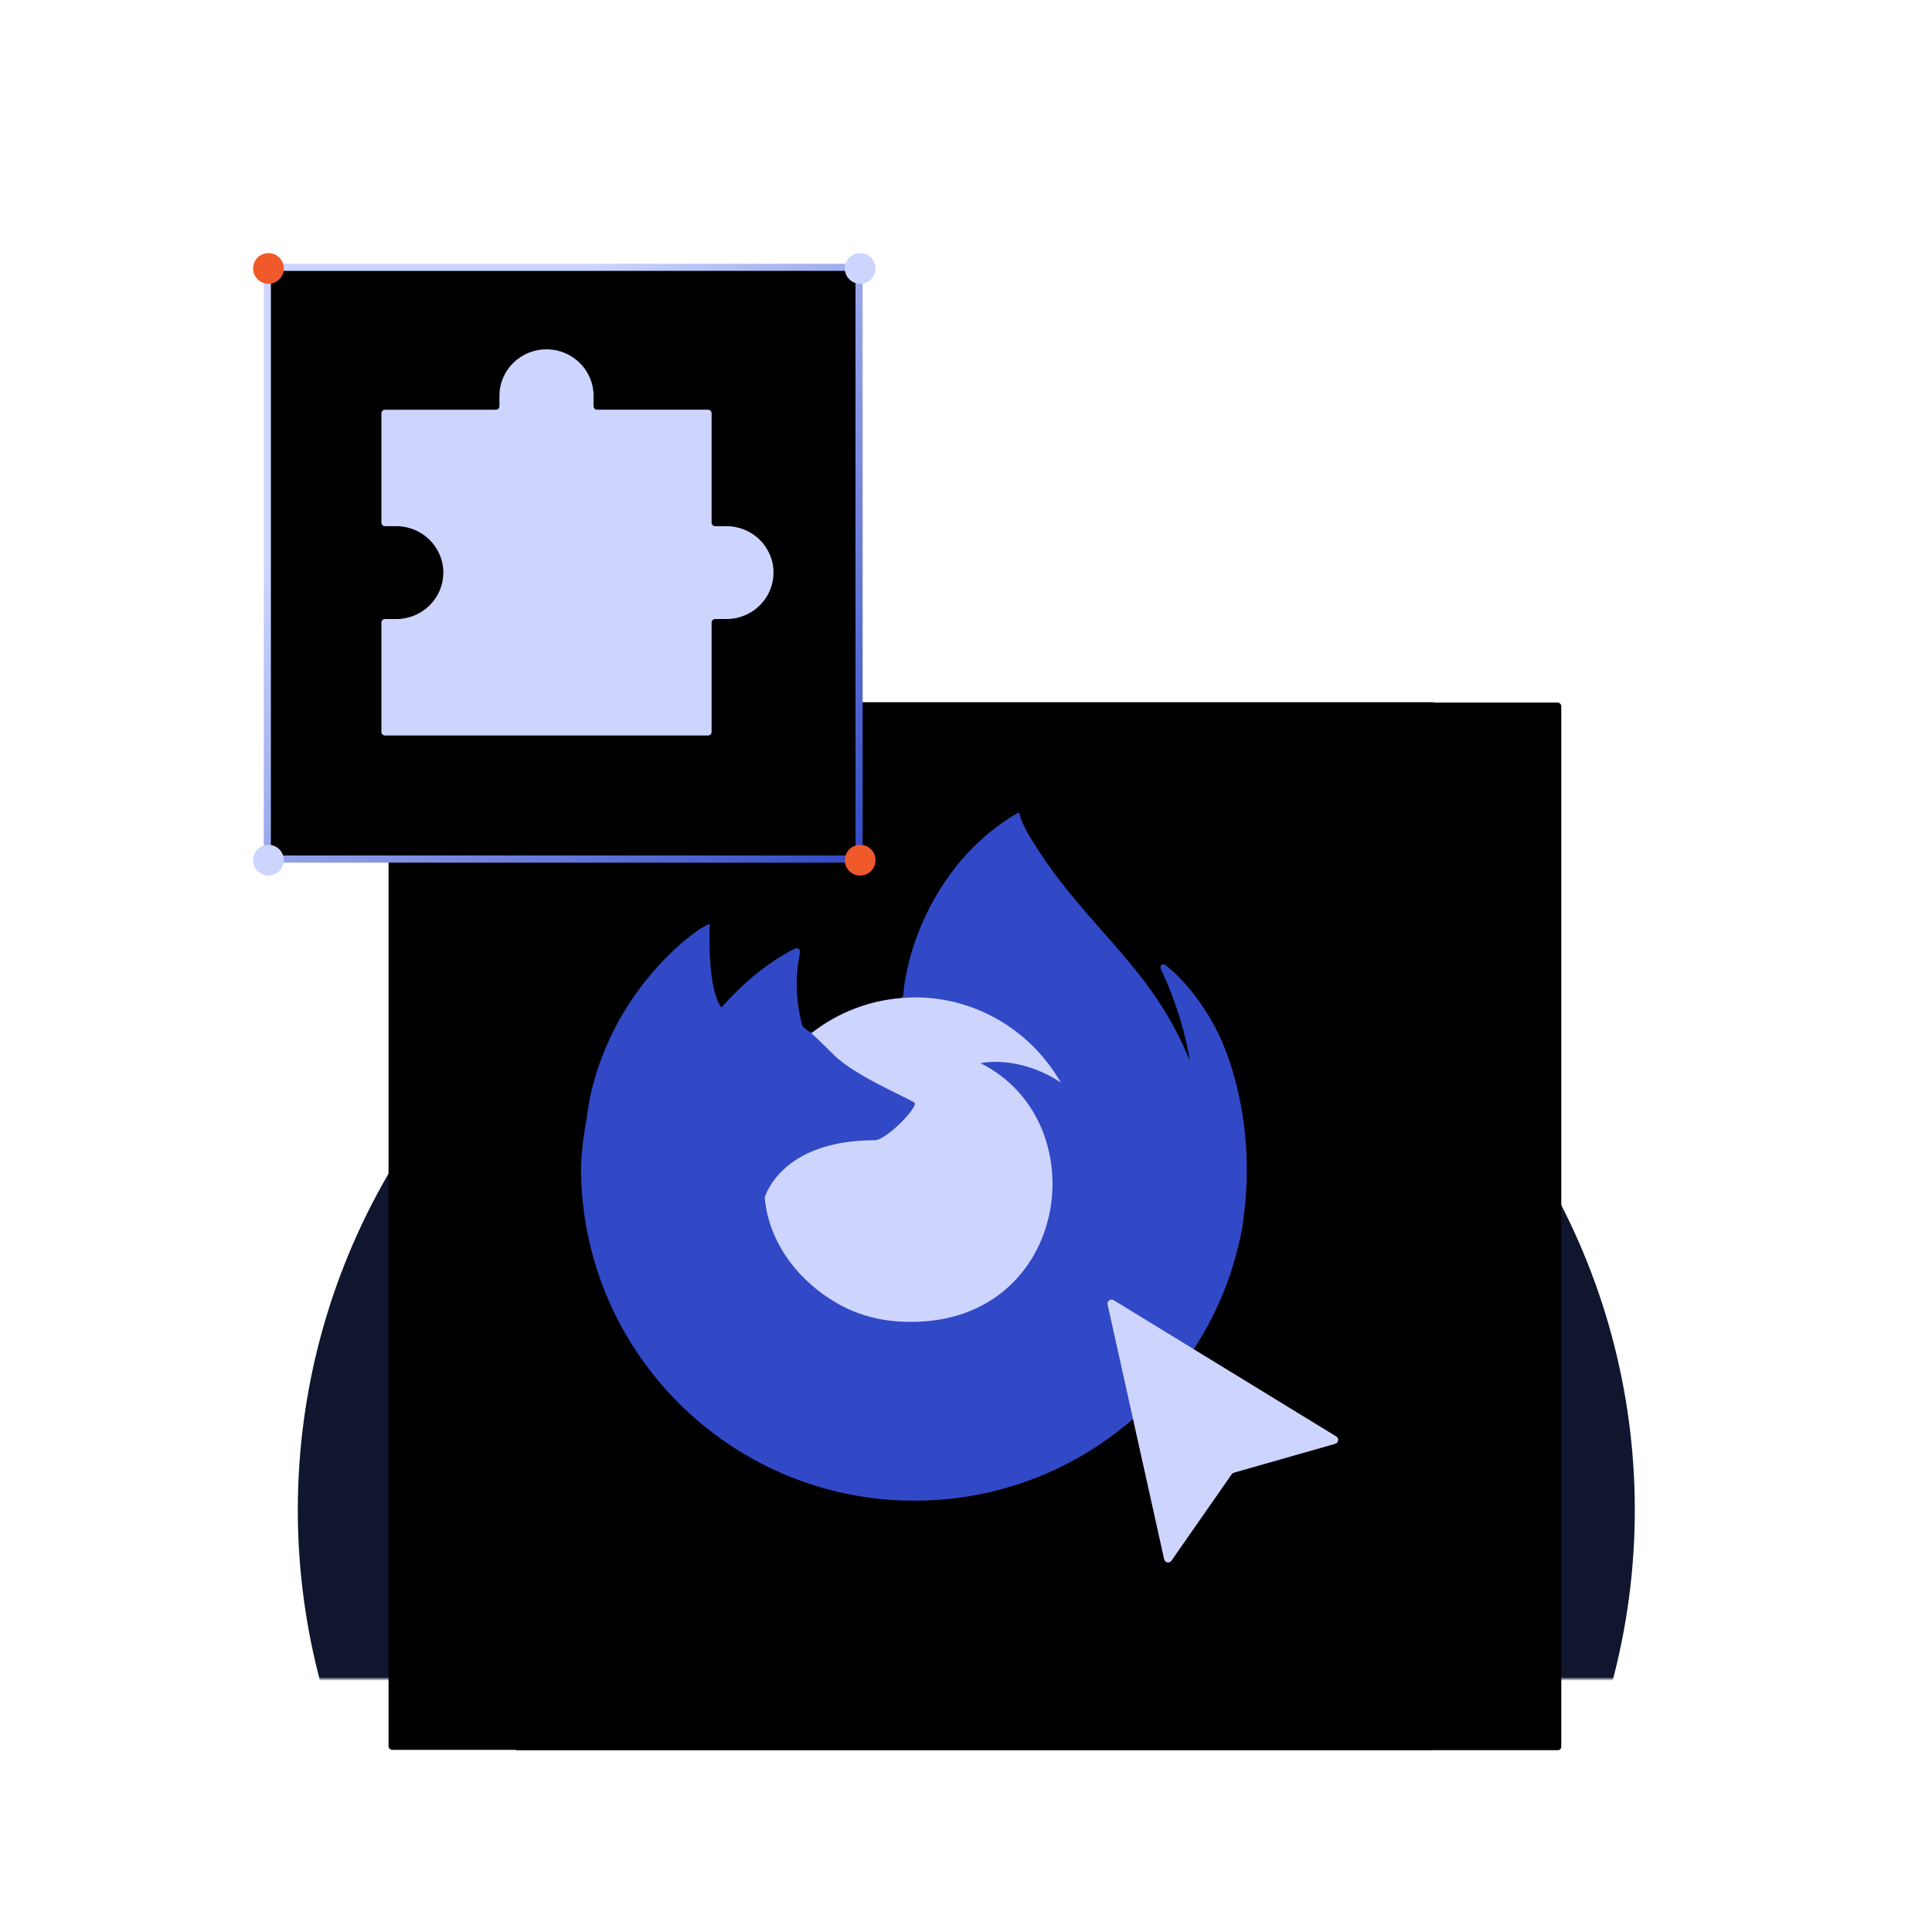
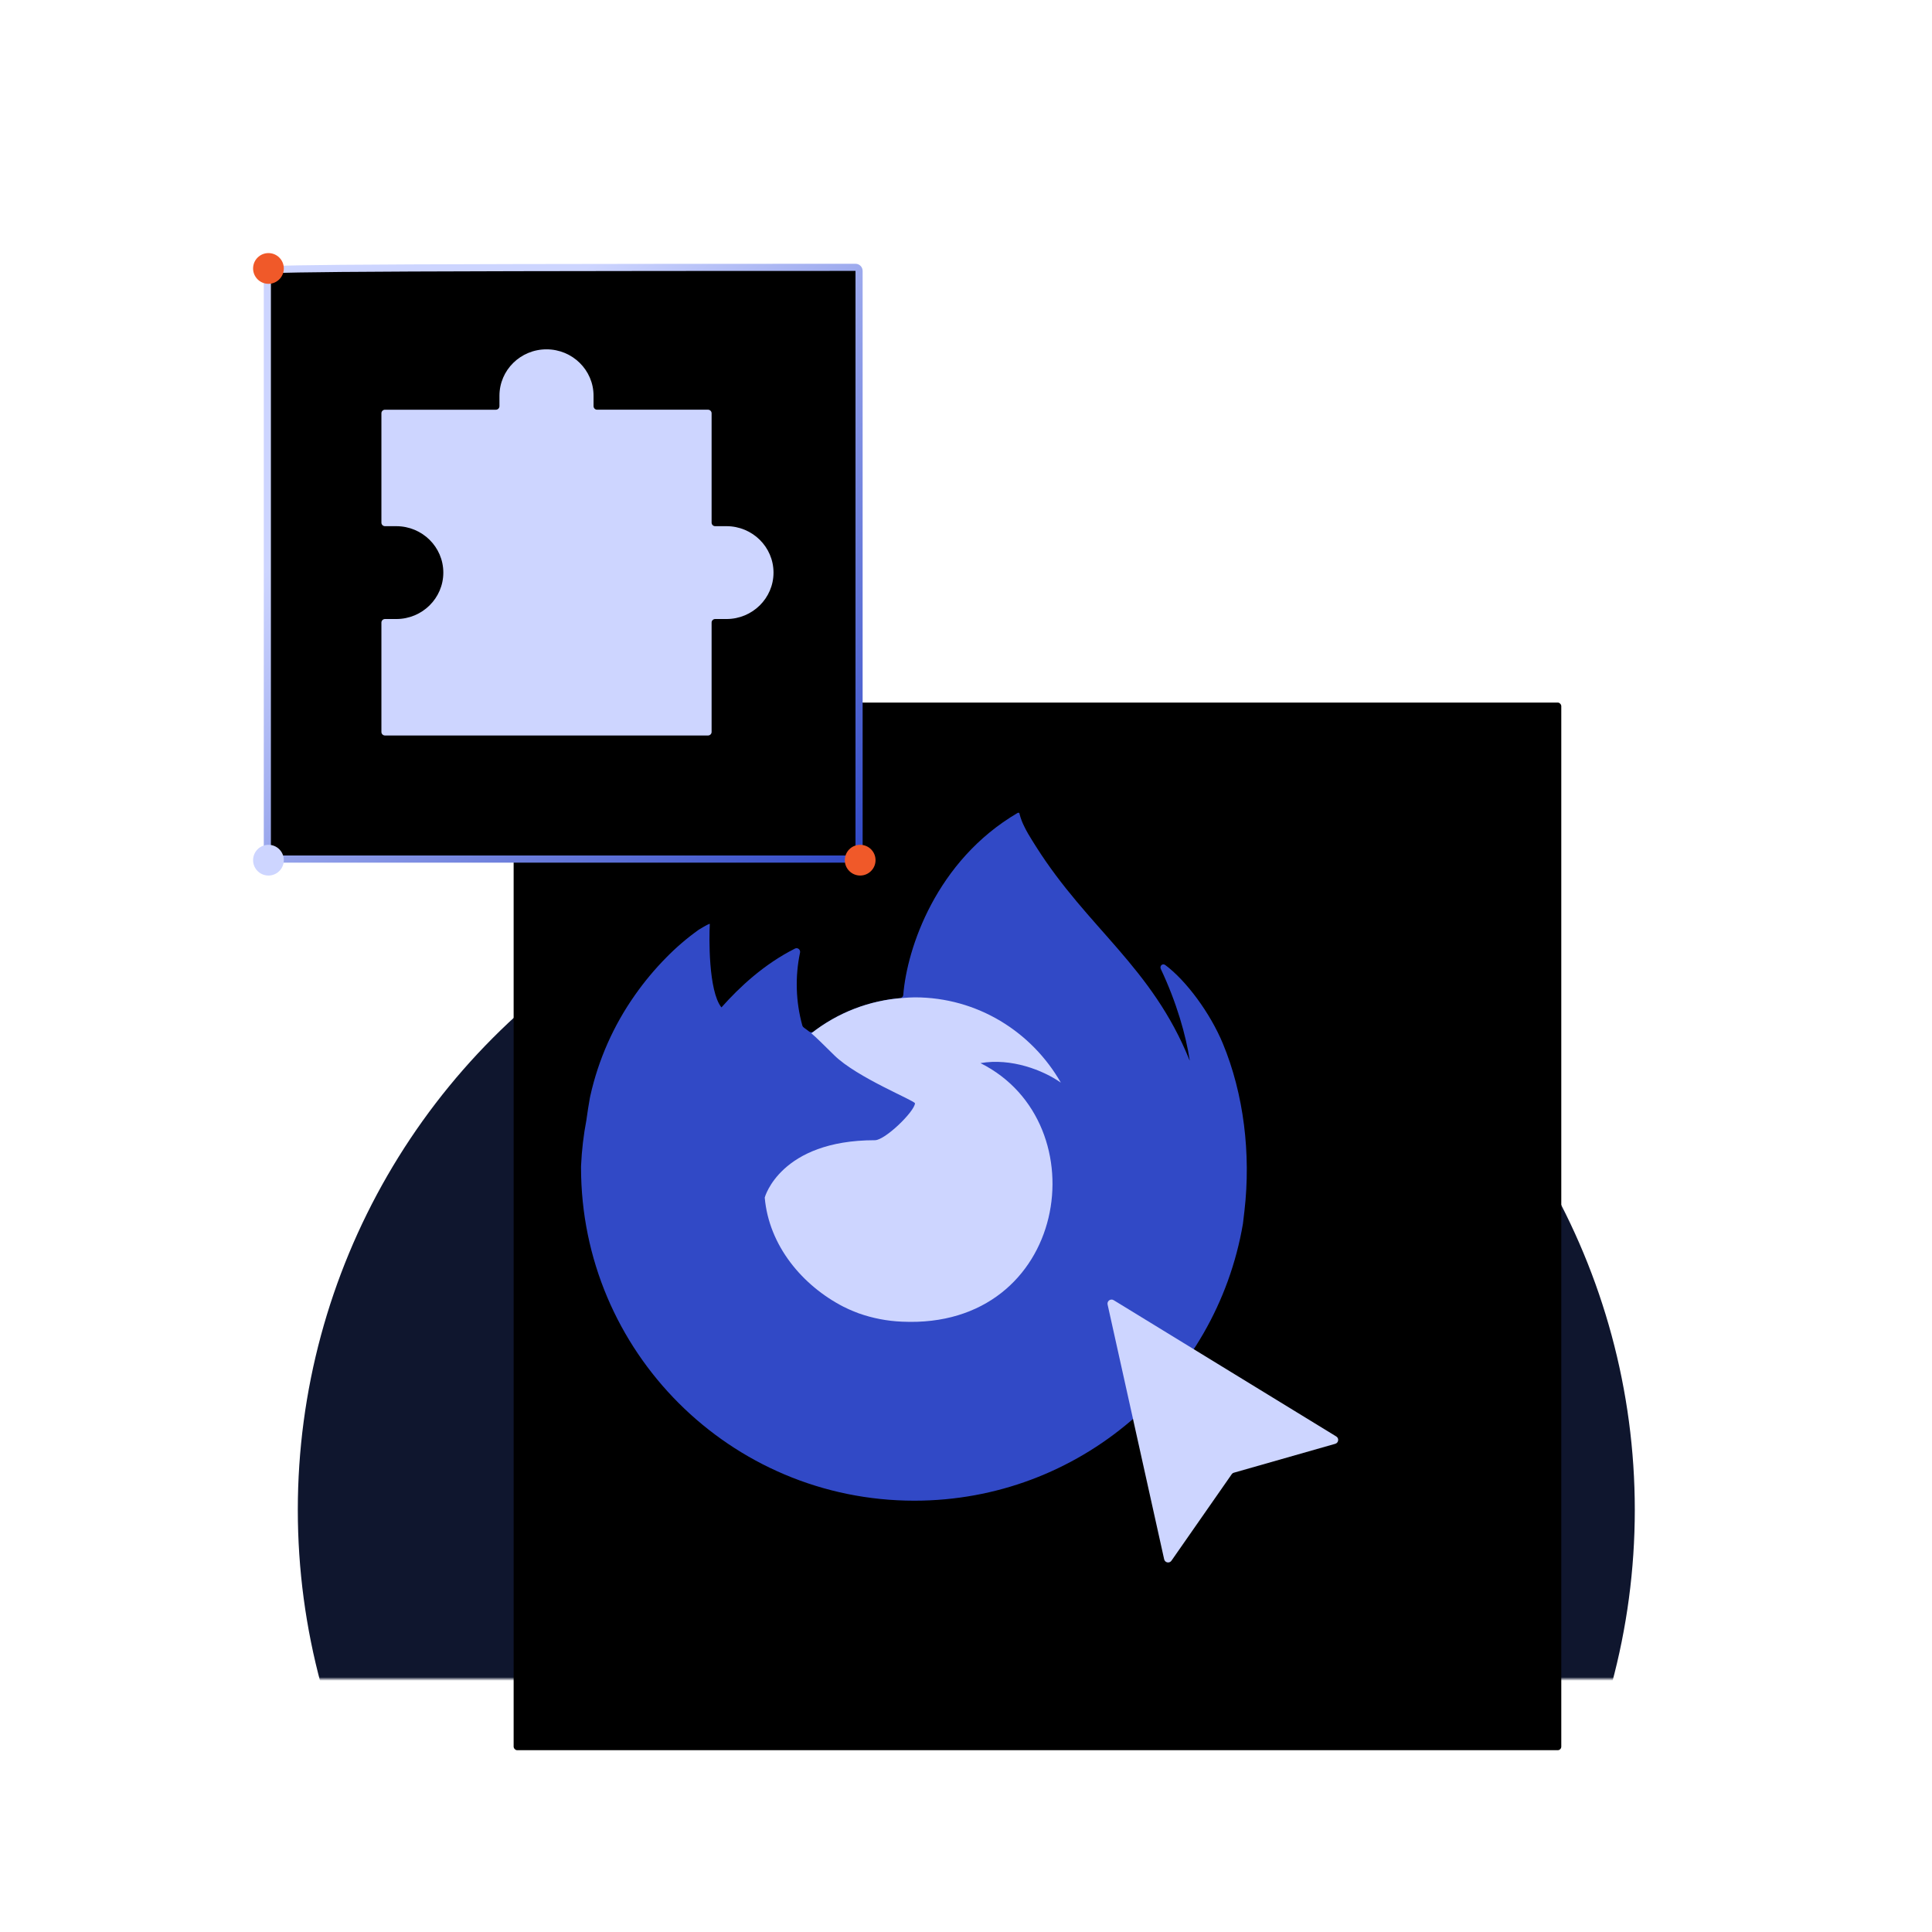
<svg xmlns="http://www.w3.org/2000/svg" width="542" height="542" viewBox="0 0 542 542" fill="none">
  <g clip-path="url(#clip0_11334_12105)">
    <mask id="mask0_11334_12105" style="mask-type:alpha" maskUnits="userSpaceOnUse" x="-21" y="0" width="585" height="471">
      <rect x="-21" width="584.169" height="471" fill="#D9D9D9" />
    </mask>
    <g mask="url(#mask0_11334_12105)">
      <g filter="url(#filter0_f_11334_12105)">
        <circle cx="271.085" cy="423.577" r="187.538" fill="#0F162E" />
      </g>
    </g>
    <g filter="url(#filter1_i_11334_12105)">
      <rect x="144.093" y="177.093" width="293.907" height="293.907" rx="1" fill="black" />
    </g>
    <g filter="url(#filter2_i_11334_12105)">
-       <rect x="109" y="177" width="293.907" height="293.907" rx="1" fill="black" />
-     </g>
+       </g>
    <path d="M343.049 292.73C339.517 284.234 332.838 275.151 326.907 270.728C326.128 270.147 325.244 270.974 325.659 271.853C330.083 281.221 332.699 290.418 333.758 297.442C333.758 297.443 333.758 297.443 333.758 297.444C333.758 297.468 333.727 297.476 333.718 297.454C323.136 271.204 305.245 260.573 290.631 237.476C289.892 236.306 289.15 235.133 288.428 233.897C288.06 233.265 287.717 232.62 287.399 231.962C286.812 230.829 286.355 229.635 286.035 228.4C286.012 228.309 286.014 228.208 285.965 228.128C285.959 228.117 285.951 228.106 285.943 228.096C285.92 228.07 285.892 228.048 285.861 228.034C285.815 228.012 285.764 228.002 285.713 228C285.679 227.999 285.645 228.003 285.613 228.012C285.599 228.017 285.58 228.032 285.566 228.038C285.552 228.043 285.537 228.053 285.521 228.062C285.516 228.066 285.511 228.058 285.515 228.053C285.519 228.047 285.509 228.04 285.503 228.043C262.562 241.498 254.439 266.107 253.404 279.093C253.364 279.595 252.967 279.989 252.466 280.033C243.675 280.804 235.28 284.045 228.253 289.383C227.874 289.67 227.348 289.66 226.977 289.365C226.492 288.98 225.996 288.611 225.487 288.259C225.293 288.125 225.149 287.929 225.086 287.701C223.238 281.024 223.021 274.009 224.441 267.246C224.614 266.421 223.779 265.73 223.027 266.109C214.336 270.489 207.494 276.884 202.426 282.578C202.417 282.587 202.405 282.593 202.392 282.593C202.378 282.593 202.365 282.587 202.356 282.576C198.711 277.922 198.918 262.809 199.127 259.308C199.132 259.214 199.092 259.15 199.002 259.179C198.444 259.358 196.325 260.618 196.013 260.83C192.742 263.165 189.684 265.785 186.874 268.659C183.678 271.901 180.757 275.404 178.142 279.131C178.141 279.134 178.142 279.134 178.142 279.131C172.129 287.653 167.864 297.281 165.594 307.461C165.549 307.664 165.512 307.874 165.468 308.078C165.292 308.901 164.659 313.02 164.548 313.915C164.539 313.984 164.535 314.05 164.527 314.119C163.708 318.377 163.201 322.689 163.01 327.02C163.01 327.18 163 327.338 163 327.498C163.002 379.138 204.87 421 256.515 421C302.767 421 341.171 387.424 348.689 343.321C348.847 342.124 348.974 340.921 349.114 339.714C350.973 323.678 348.908 306.824 343.049 292.73ZM235.266 365.92C235.681 366.118 236.073 366.334 236.496 366.527C236.541 366.547 236.585 366.571 236.627 366.596C236.17 366.378 235.716 366.152 235.266 365.92ZM333.784 297.623C333.784 297.623 333.784 297.622 333.784 297.622L333.771 297.532C333.775 297.561 333.781 297.592 333.785 297.622C333.785 297.623 333.784 297.623 333.784 297.623Z" fill="#3149C6" />
    <path d="M256.689 309.524C256.536 311.85 248.318 319.872 245.444 319.872C218.852 319.872 214.536 335.956 214.536 335.956C215.714 349.501 225.144 360.655 236.564 366.557C237.085 366.826 237.612 367.069 238.14 367.31C239.045 367.71 239.961 368.085 240.887 368.433C244.803 369.819 248.904 370.61 253.055 370.779C299.663 372.966 308.693 315.061 275.057 298.246C283.671 296.747 292.612 300.212 297.605 303.719C289.429 289.433 274.161 279.795 256.631 279.795C255.522 279.795 254.436 279.886 253.347 279.962C243.966 280.607 234.997 284.063 227.61 289.88C229.035 291.086 230.645 292.698 234.036 296.038C240.379 302.29 256.655 308.764 256.689 309.524Z" fill="#CDD5FF" />
    <path d="M312.427 364.748C311.571 364.224 310.505 364.985 310.722 365.964L326.59 437.44C326.805 438.407 328.068 438.656 328.634 437.844L345.535 413.591C345.685 413.376 345.905 413.22 346.157 413.148L374.587 405.043C375.539 404.771 375.714 403.496 374.869 402.979L312.427 364.748Z" fill="#CDD5FF" />
-     <path d="M240 75H76C75.448 75 75 75.448 75 76V240C75 240.552 75.448 241 76 241H240C240.552 241 241 240.552 241 240V76C241 75.448 240.552 75 240 75Z" fill="black" stroke="url(#paint0_linear_11334_12105)" stroke-width="2" stroke-linecap="round" stroke-linejoin="round" />
+     <path d="M240 75C75.448 75 75 75.448 75 76V240C75 240.552 75.448 241 76 241H240C240.552 241 241 240.552 241 240V76C241 75.448 240.552 75 240 75Z" fill="black" stroke="url(#paint0_linear_11334_12105)" stroke-width="2" stroke-linecap="round" stroke-linejoin="round" />
    <path d="M203.8 147.612H200.631C200.078 147.612 199.631 147.165 199.631 146.612V115.938C199.631 115.386 199.183 114.938 198.631 114.938H167.514C166.962 114.938 166.514 114.491 166.514 113.938V111.021C166.514 103.83 160.605 98 153.314 98C146.023 98 140.114 103.83 140.114 111.023V113.94C140.114 114.493 139.667 114.94 139.114 114.94H108C107.448 114.94 107 115.388 107 115.94V146.614C107 147.167 107.448 147.614 108 147.614H111.17C118.459 147.614 124.369 153.444 124.369 160.636C124.369 167.828 118.459 173.659 111.17 173.659H108C107.448 173.659 107 174.107 107 174.659V205.333C107 205.886 107.448 206.333 108 206.333H198.631C199.183 206.333 199.631 205.886 199.631 205.333V174.659C199.631 174.107 200.078 173.659 200.631 173.659H203.8C211.089 173.659 217 167.83 217 160.636C217 153.442 211.091 147.612 203.8 147.612Z" fill="#CDD5FF" />
    <path d="M241.311 245.622C243.692 245.622 245.622 243.692 245.622 241.311C245.622 238.93 243.692 237 241.311 237C238.93 237 237 238.93 237 241.311C237 243.692 238.93 245.622 241.311 245.622Z" fill="#F05929" />
    <path d="M75.311 245.622C77.692 245.622 79.622 243.692 79.622 241.311C79.622 238.93 77.692 237 75.311 237C72.93 237 71 238.93 71 241.311C71 243.692 72.93 245.622 75.311 245.622Z" fill="#CDD5FF" />
-     <path d="M241.311 79.622C243.692 79.622 245.622 77.692 245.622 75.311C245.622 72.93 243.692 71 241.311 71C238.93 71 237 72.93 237 75.311C237 77.692 238.93 79.622 241.311 79.622Z" fill="#CDD5FF" />
    <path d="M75.311 79.622C77.692 79.622 79.622 77.692 79.622 75.311C79.622 72.93 77.692 71 75.311 71C72.93 71 71 72.93 71 75.311C71 77.692 72.93 79.622 75.311 79.622Z" fill="#F05929" />
  </g>
  <defs>
    <filter id="filter0_f_11334_12105" x="-16.453" y="136.039" width="575.075" height="575.076" filterUnits="userSpaceOnUse" color-interpolation-filters="sRGB">
      <feFlood flood-opacity="0" result="BackgroundImageFix" />
      <feBlend mode="normal" in="SourceGraphic" in2="BackgroundImageFix" result="shape" />
      <feGaussianBlur stdDeviation="50" result="effect1_foregroundBlur_11334_12105" />
    </filter>
    <filter id="filter1_i_11334_12105" x="144.093" y="177.093" width="293.907" height="313.907" filterUnits="userSpaceOnUse" color-interpolation-filters="sRGB">
      <feFlood flood-opacity="0" result="BackgroundImageFix" />
      <feBlend mode="normal" in="SourceGraphic" in2="BackgroundImageFix" result="shape" />
      <feColorMatrix in="SourceAlpha" type="matrix" values="0 0 0 0 0 0 0 0 0 0 0 0 0 0 0 0 0 0 127 0" result="hardAlpha" />
      <feMorphology radius="5" operator="erode" in="SourceAlpha" result="effect1_innerShadow_11334_12105" />
      <feOffset dy="20" />
      <feGaussianBlur stdDeviation="32.5" />
      <feComposite in2="hardAlpha" operator="arithmetic" k2="-1" k3="1" />
      <feColorMatrix type="matrix" values="0 0 0 0 0.192 0 0 0 0 0.286 0 0 0 0 0.776 0 0 0 1 0" />
      <feBlend mode="normal" in2="shape" result="effect1_innerShadow_11334_12105" />
    </filter>
    <filter id="filter2_i_11334_12105" x="109" y="177" width="293.907" height="313.907" filterUnits="userSpaceOnUse" color-interpolation-filters="sRGB">
      <feFlood flood-opacity="0" result="BackgroundImageFix" />
      <feBlend mode="normal" in="SourceGraphic" in2="BackgroundImageFix" result="shape" />
      <feColorMatrix in="SourceAlpha" type="matrix" values="0 0 0 0 0 0 0 0 0 0 0 0 0 0 0 0 0 0 127 0" result="hardAlpha" />
      <feMorphology radius="5" operator="erode" in="SourceAlpha" result="effect1_innerShadow_11334_12105" />
      <feOffset dy="20" />
      <feGaussianBlur stdDeviation="32.5" />
      <feComposite in2="hardAlpha" operator="arithmetic" k2="-1" k3="1" />
      <feColorMatrix type="matrix" values="0 0 0 0 0.192 0 0 0 0 0.286 0 0 0 0 0.776 0 0 0 1 0" />
      <feBlend mode="normal" in2="shape" result="effect1_innerShadow_11334_12105" />
    </filter>
    <linearGradient id="paint0_linear_11334_12105" x1="122.117" y1="114.96" x2="240.805" y2="240.805" gradientUnits="userSpaceOnUse">
      <stop stop-color="#CDD5FF" />
      <stop offset="1" stop-color="#3149C6" />
    </linearGradient>
    <clipPath id="clip0_11334_12105">
      <rect width="542" height="542" fill="white" />
    </clipPath>
  </defs>
</svg>